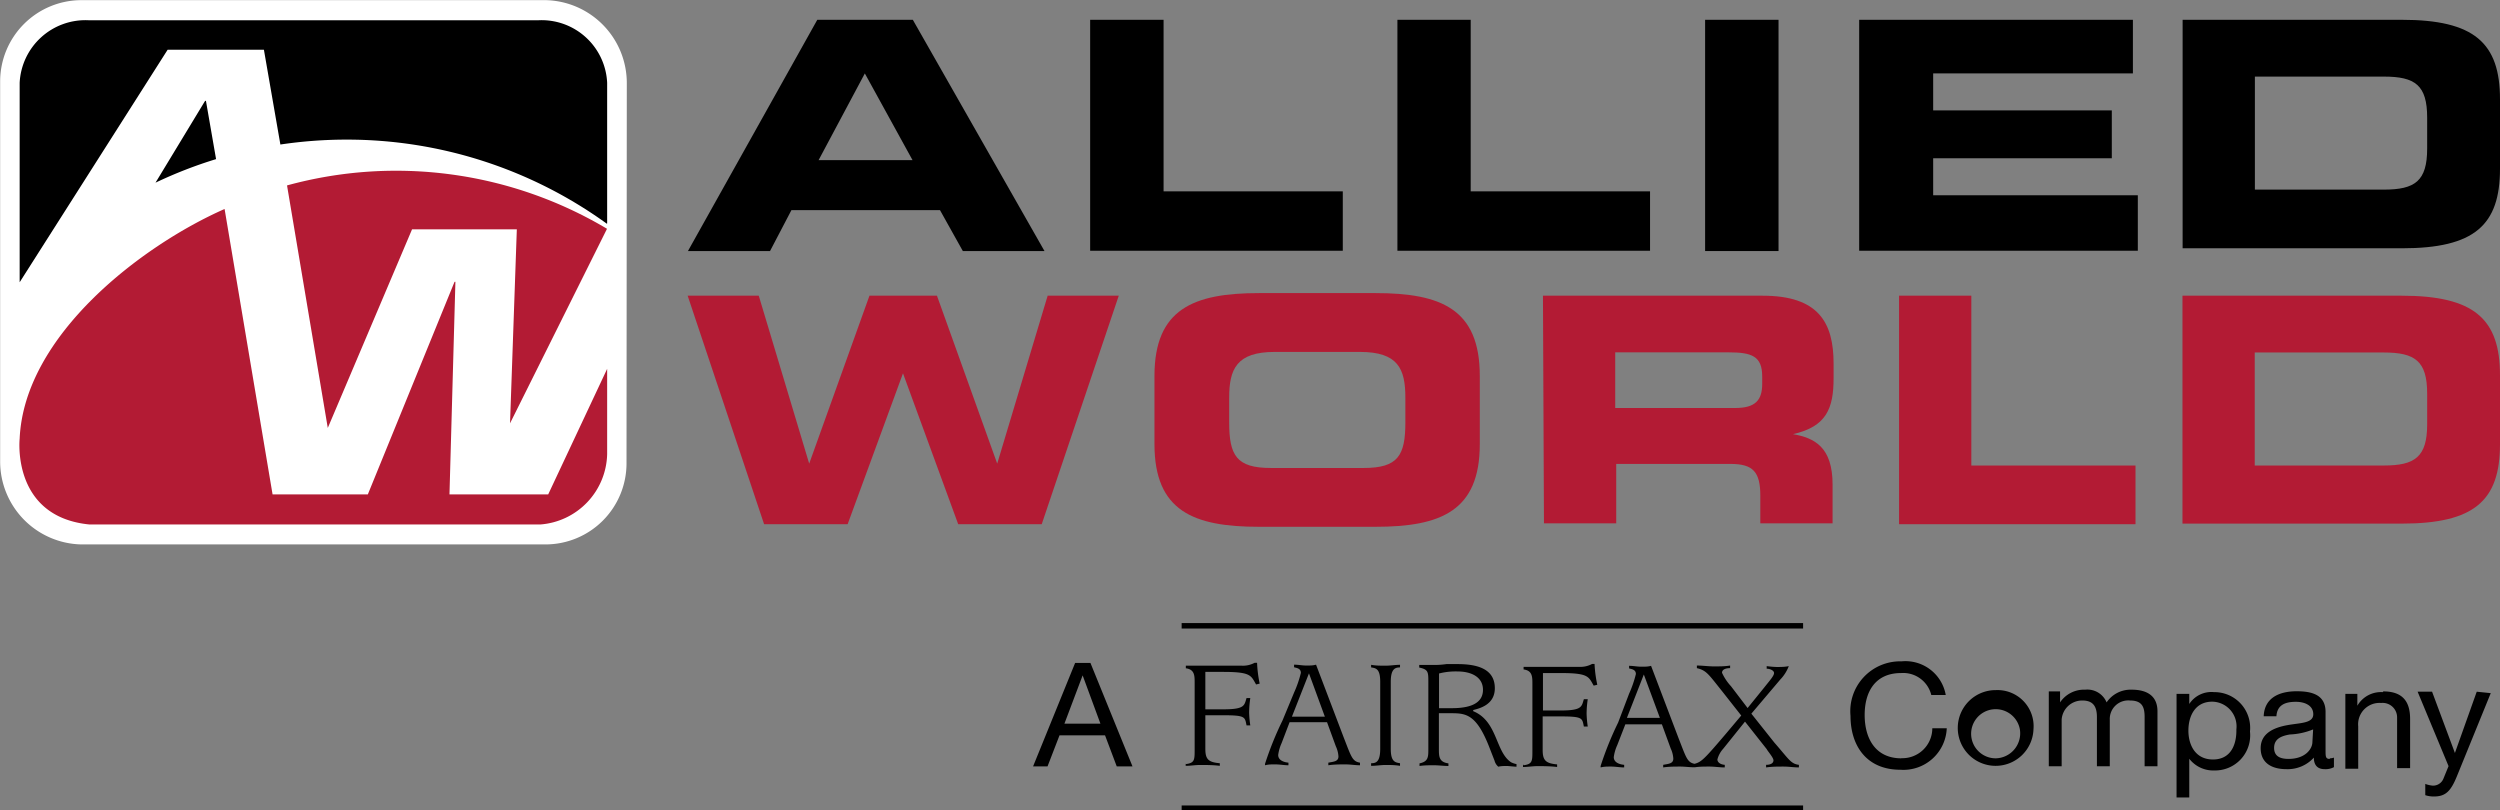
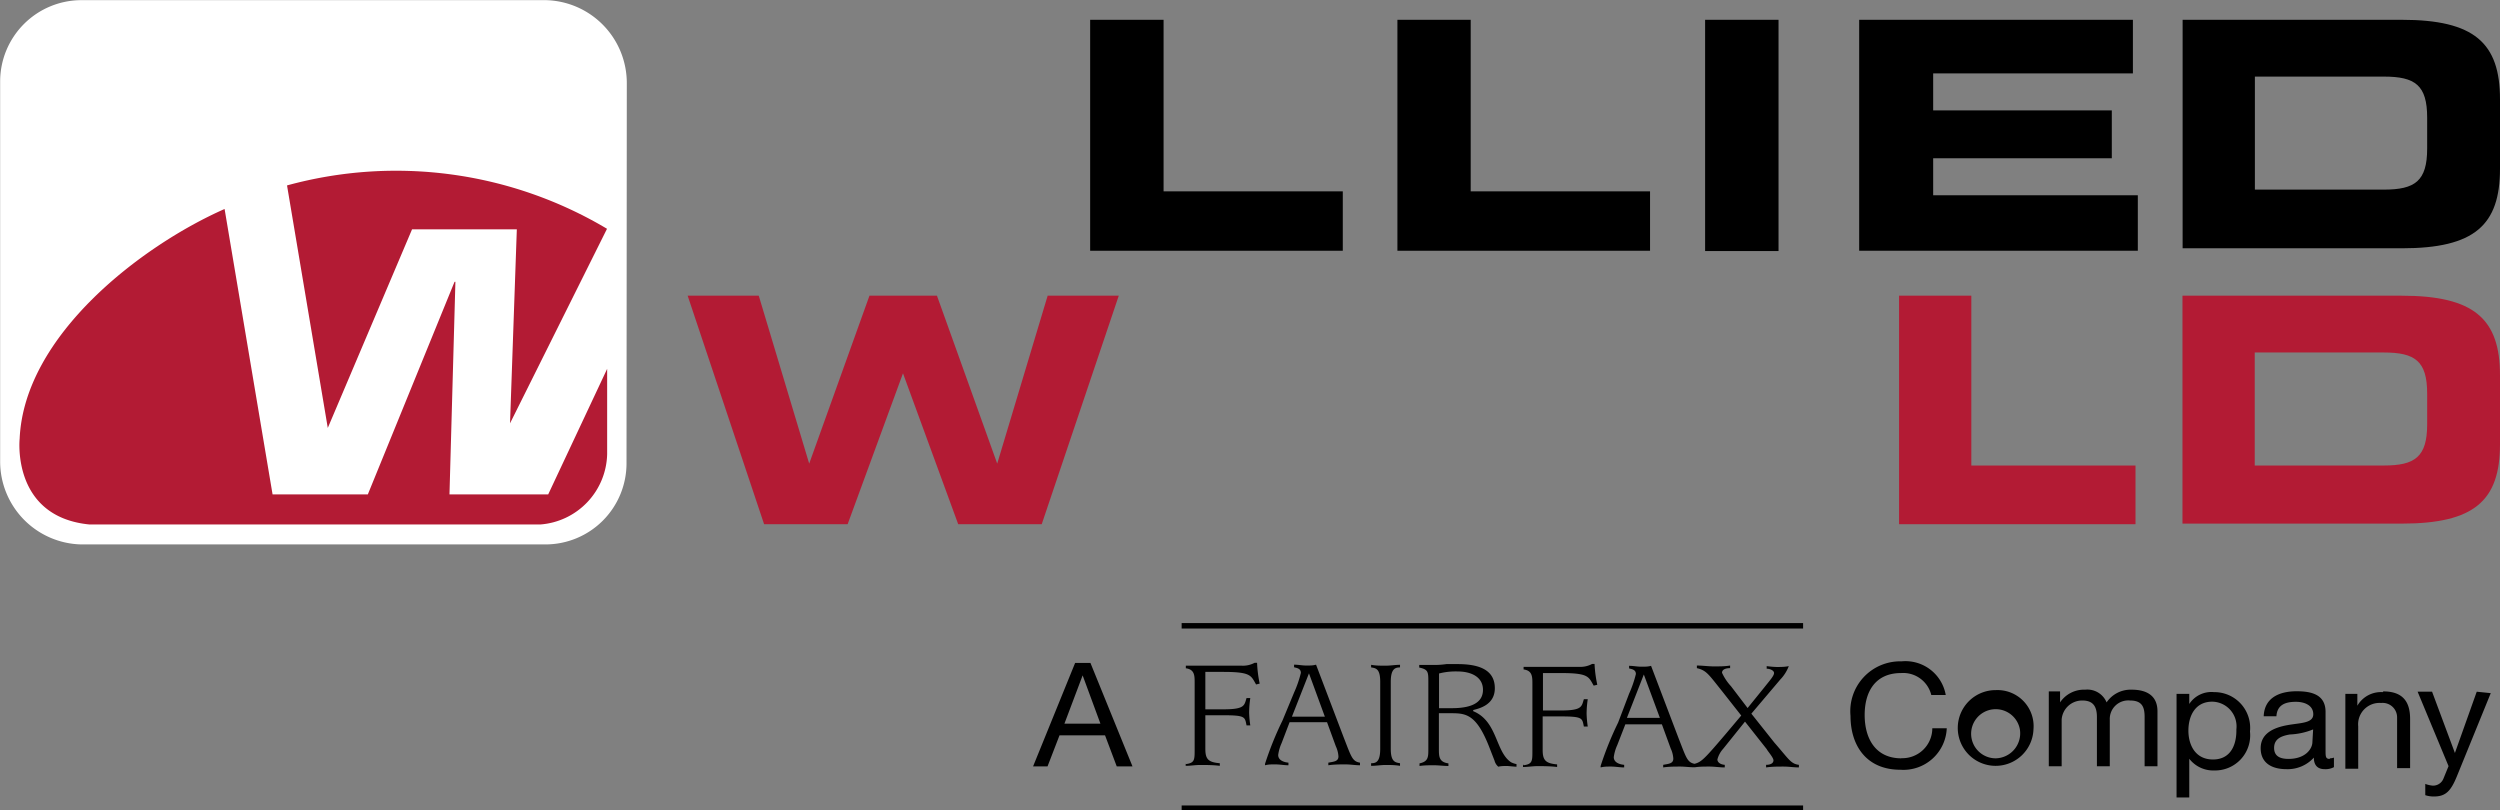
<svg xmlns="http://www.w3.org/2000/svg" id="Layer_1" data-name="Layer 1" viewBox="0 0 172.98 56.08">
  <rect x="0" y="0" width="172.98" height="56.08" fill="#808080" stroke="none" />
  <defs>
    <style>.cls-1{fill:#b31b34;}.cls-2{fill:#fff;}</style>
  </defs>
  <title>AlliedWorld-FX-RGB</title>
-   <path d="M186.79,152.64h6.61l9.11,16h-5.65l-1.58-2.83H185l-1.48,2.83h-5.68Zm.09,9.71h6.5l-3.3-6Z" transform="translate(-130.24 -151.27)" />
  <path d="M205.67,152.64h5.08v11.87h12.4v4.11H205.67Z" transform="translate(-130.24 -151.27)" />
  <path d="M226.93,152.64H232v11.87h12.41v4.11H226.93Z" transform="translate(-130.24 -151.27)" />
  <path d="M248.22,152.64h5.08v16h-5.08Z" transform="translate(-130.24 -151.27)" />
  <path d="M258.88,152.64h18.94v3.71H264v2.56h12.36v3.31H264v2.56h14.16v3.84H258.88Z" transform="translate(-130.24 -151.27)" />
  <path class="cls-1" d="M177.82,171.73h4.92l3.49,11.62h0l4.17-11.62h4.67l4.17,11.62h0l3.49-11.62h4.92l-5.33,15.81h-5.78l-3.82-10.44h0l-3.83,10.44h-5.78Z" transform="translate(-130.24 -151.27)" />
-   <path class="cls-1" d="M210.12,177.28c0-4.63,2.7-5.73,7.23-5.73h8.06c4.53,0,7.22,1.09,7.22,5.73V182c0,4.63-2.7,5.72-7.22,5.72h-8.06c-4.53,0-7.23-1.09-7.23-5.72Zm5.17,3.21c0,2.29.5,3.16,2.88,3.16h6.43c2.38,0,2.88-.87,2.88-3.16v-1.7c0-2-.5-3.17-3.15-3.17h-5.89c-2.65,0-3.15,1.2-3.15,3.17Z" transform="translate(-130.24 -151.27)" />
-   <path class="cls-1" d="M237,171.73H252.2c3.87,0,4.91,1.86,4.91,4.7v1c0,2.11-.5,3.36-2.81,3.88v0c1.49.26,2.74.89,2.74,3.49v2.68h-5v-1.9c0-1.66-.5-2.21-2.06-2.21h-7.91v4.11h-5Zm5,7.77h8.31c1.36,0,1.86-.52,1.86-1.66v-.53c0-1.4-.73-1.66-2.31-1.66h-7.86Z" transform="translate(-130.24 -151.27)" />
  <path class="cls-1" d="M261.64,171.73h5v11.75H278v4.06H261.64Z" transform="translate(-130.24 -151.27)" />
  <path class="cls-1" d="M281.25,171.73h15.17c5,0,6.8,1.6,6.8,5.5V182c0,3.91-1.77,5.5-6.8,5.5H281.25Zm5,11.75h8.93c2.15,0,3-.59,3-2.84v-2.14c0-2.25-.84-2.84-3-2.84h-8.93Z" transform="translate(-130.24 -151.27)" />
  <path d="M281.26,152.64h15.17c5,0,6.79,1.59,6.79,5.5v4.8c0,3.91-1.76,5.51-6.79,5.51H281.26Zm5,11.75h8.92c2.16,0,3-.59,3-2.84v-2.14c0-2.25-.83-2.84-3-2.84h-8.92Z" transform="translate(-130.24 -151.27)" />
  <path class="cls-2" d="M173.59,183.33a5.61,5.61,0,0,1-5.61,5.61l-32.12,0a5.74,5.74,0,0,1-5.61-5.76V156.89a5.63,5.63,0,0,1,5.63-5.61l32.12,0a5.74,5.74,0,0,1,5.61,5.76Z" transform="translate(-130.24 -151.27)" />
  <path class="cls-1" d="M136.43,187.56h31.19a5,5,0,0,0,4.63-4.87v-5.9l-4.08,8.69h-6.83l.41-14.71h-.06l-6,14.71H149.1l-3.32-19.75c-5.73,2.53-13.87,8.73-14.18,15.9,0,0-.58,5.4,4.83,5.93" transform="translate(-130.24 -151.27)" />
  <path class="cls-1" d="M172.24,167.1a28.52,28.52,0,0,0-22.14-3l2.82,16.78,5.83-13.74H166l-.47,13.42Z" transform="translate(-130.24 -151.27)" />
-   <path d="M172.25,166.73V157a4.54,4.54,0,0,0-4.73-4.33H136.35A4.56,4.56,0,0,0,131.6,157V170.8l10.24-16.09h6.66l1.14,6.56a31,31,0,0,1,4.59-.34,30.69,30.69,0,0,1,18,5.82" transform="translate(-130.24 -151.27)" />
-   <path d="M144.49,158.25h-.06L141,163.91a30.54,30.54,0,0,1,4.19-1.63Z" transform="translate(-130.24 -151.27)" />
  <path d="M212,207.35H255V207H212Zm0-12.59H255v-.38H212Zm30.81,6.18h2.28l-1.11-3h0Zm.15-1.67a7.86,7.86,0,0,0,.47-1.36c0-.31-.28-.34-.47-.39v-.18c.29,0,.56.06.85.06s.45,0,.67-.06l1.9,5c.53,1.35.6,1.68,1.11,1.78.48-.13.67-.32,2.16-2.07l1.07-1.27-1.33-1.69c-.94-1.17-1.07-1.43-1.74-1.59v-.18c.39,0,.8.06,1.19.06s.74,0,1.11-.06v.18c-.3,0-.56.09-.56.32a3.48,3.48,0,0,0,.62.93l1.15,1.51,1.15-1.42c.38-.48.68-.81.68-1s-.3-.3-.51-.3v-.18a6.7,6.7,0,0,0,.68.06c.29,0,.57,0,.85-.06a2.75,2.75,0,0,1-.59.93l-2,2.36,1.59,2c1,1.14,1.13,1.47,1.7,1.54v.18c-.35,0-.7-.06-1.06-.06s-.8,0-1.21.06v-.18c.32,0,.51-.12.51-.31s-.39-.62-.47-.78l-1.5-1.9-1.51,1.88a1.76,1.76,0,0,0-.4.74c0,.15.14.34.51.37v.18c-.36,0-.71-.06-1.07-.06s-.65,0-1,.05h-.06c-.31,0-.63-.05-.95-.05s-.79,0-1.18.06v-.18c.37-.07.7-.08.7-.43a1.92,1.92,0,0,0-.18-.7l-.61-1.67H242.7l-.56,1.44a2.89,2.89,0,0,0-.24.83c0,.31.29.49.72.53v.18c-.3,0-.6-.06-.91-.06s-.47,0-.72.06v-.1a22.6,22.6,0,0,1,1.21-3Zm-7.34,4.89v.18c.33,0,.68-.06,1-.06s.91,0,1.36.06v-.18c-.79-.07-1-.28-1-1v-2.32h1.22c1.57,0,1.51.12,1.63.7h.27a7.48,7.48,0,0,1-.08-.89,7.11,7.11,0,0,1,.08-1h-.27c-.16.53-.13.78-1.63.78H237v-2.59h1.22c1.93,0,1.93.24,2.29.87l.25-.06a8.58,8.58,0,0,1-.19-1.44h-.17a1.7,1.7,0,0,1-.9.2H236.1l-.44,0v.18c.61.08.61.51.61,1v4.63c0,.71,0,.92-.61,1M232.85,199c0-.9-.83-1.27-1.75-1.27a4.63,4.63,0,0,0-1.29.14v2.4h.89c1.57,0,2.15-.51,2.15-1.27m-.67,1.48v0c1.69.7,1.52,2.8,2.61,3.53a1.51,1.51,0,0,0,.38.13v.18c-.16,0-.53-.05-.68-.05s-.39,0-.58.05a.82.82,0,0,1-.26-.42l-.39-1c-.86-2.17-1.57-2.28-2.57-2.28h-.89v2.47c0,.51,0,.91.66,1v.18c-.33,0-.67-.05-1-.05s-.67,0-1,.05v-.18c.61-.13.61-.44.61-1v-4.63c0-.69,0-.87-.63-1v-.18c.18,0,.37,0,.55,0l.56,0a5.85,5.85,0,0,0,.77-.06c.26,0,.51,0,.77,0,1.41,0,2.58.35,2.58,1.67,0,1.16-1.08,1.4-1.5,1.51m-7.06,3.68v.18c.35,0,.7-.06,1-.06s.64,0,1,.06v-.18c-.34-.06-.64-.1-.64-1v-4.63c0-.9.3-1,.64-1v-.18c-.33,0-.65.06-1,.06s-.69,0-1-.06v.18c.35.05.63.11.63,1v4.63c0,.91-.29,1-.63,1m-5.48-3.22h2.28l-1.1-3h0Zm.15-1.67a7.73,7.73,0,0,0,.47-1.36c0-.31-.28-.34-.47-.39v-.18c.29,0,.56.06.85.06s.45,0,.67-.06l1.9,5c.54,1.38.6,1.69,1.14,1.78v.18c-.33,0-.67-.06-1-.06s-.8,0-1.19.06v-.18c.37-.07.7-.08.7-.43a1.92,1.92,0,0,0-.18-.7l-.61-1.67h-2.59l-.55,1.44a2.92,2.92,0,0,0-.24.83c0,.31.29.49.71.53v.18c-.3,0-.6-.06-.91-.06s-.47,0-.71.06v-.1a22.57,22.57,0,0,1,1.21-3Zm-7.5,4.89v.18c.33,0,.68-.06,1-.06s.91,0,1.36.06v-.18c-.8-.07-1-.28-1-1v-2.32h1.22c1.57,0,1.51.12,1.63.7h.26a7.24,7.24,0,0,1-.08-.89,7.47,7.47,0,0,1,.08-1h-.26c-.16.53-.13.78-1.63.78h-1.22v-2.59h1.22c1.93,0,1.93.24,2.29.87l.25-.06a8.44,8.44,0,0,1-.18-1.44h-.17a1.71,1.71,0,0,1-.9.2h-3.42l-.44,0v.18c.61.08.61.51.61,1v4.63c0,.71,0,.92-.61,1m-5.91-2.8L205.15,198h0l-1.26,3.34Zm-.69-4.2,2.91,7.16h-1.09l-.81-2.15h-3.15l-.83,2.15h-1l2.91-7.16Zm72,1.85a2,2,0,0,0-1.69.88,1.44,1.44,0,0,0-1.48-.88,2,2,0,0,0-1.74.88h0v-.76H272v5.18h.89v-3.23a1.42,1.42,0,0,1,1.44-1.32c.79,0,1,.48,1,1.15v3.4h.89v-3.23a1.28,1.28,0,0,1,1.41-1.32c.87,0,1,.51,1,1.15v3.4h.89v-3.8c0-1.07-.72-1.5-1.79-1.5M270,201.74a1.7,1.7,0,1,0-1.68,2,1.73,1.73,0,0,0,1.68-2m.94,0a2.62,2.62,0,1,1-2.61-2.72,2.5,2.5,0,0,1,2.61,2.72m-9.14,2c-1.79,0-2.54-1.37-2.54-3s.75-2.9,2.52-2.9a2,2,0,0,1,2.09,1.52h1a2.83,2.83,0,0,0-3.06-2.33,3.45,3.45,0,0,0-3.53,3.77c0,2.09,1.13,3.73,3.44,3.73a3,3,0,0,0,3.22-2.87h-1a2.07,2.07,0,0,1-2.15,2.07m23.19-2a1.71,1.71,0,0,0-1.67-1.91c-1.19,0-1.65,1-1.65,2s.48,2,1.7,2,1.62-1,1.62-2m.94.06a2.43,2.43,0,0,1-2.46,2.7,2.1,2.1,0,0,1-1.74-.81h0v2.68h-.88v-7.17h.88v.7h0a1.83,1.83,0,0,1,1.72-.82,2.47,2.47,0,0,1,2.48,2.73m9.18-2.73a1.89,1.89,0,0,0-1.75.94h0v-.82h-.83v5.18h.89v-2.93a1.48,1.48,0,0,1,1.59-1.62,1,1,0,0,1,1.1,1v3.51H297v-3.41c0-1.11-.44-1.9-1.85-1.9m-4.86,2.63a4.78,4.78,0,0,1-1.61.35c-.59.1-1.09.3-1.09.93s.5.76,1,.76c1.17,0,1.65-.7,1.65-1.17Zm1.17,2a.81.81,0,0,0,.27-.05v.66a1.22,1.22,0,0,1-.64.14c-.46,0-.75-.24-.75-.8a2.44,2.44,0,0,1-1.9.8c-1,0-1.78-.42-1.78-1.45s.91-1.42,1.82-1.59,1.82-.12,1.82-.76-.64-.86-1.2-.86c-.75,0-1.3.22-1.35,1h-.88c.05-1.28,1.08-1.73,2.28-1.73,1,0,2,.21,2,1.43v2.67c0,.4,0,.58.28.58m11.15-4.55L300.23,205c-.41,1-.77,1.38-1.57,1.38a1.84,1.84,0,0,1-.61-.09v-.78a1.91,1.91,0,0,0,.52.12.77.77,0,0,0,.73-.47l.36-.88-2.14-5.15h1l1.58,4.24h0l1.51-4.24Z" transform="translate(-130.24 -151.27)" />
</svg>